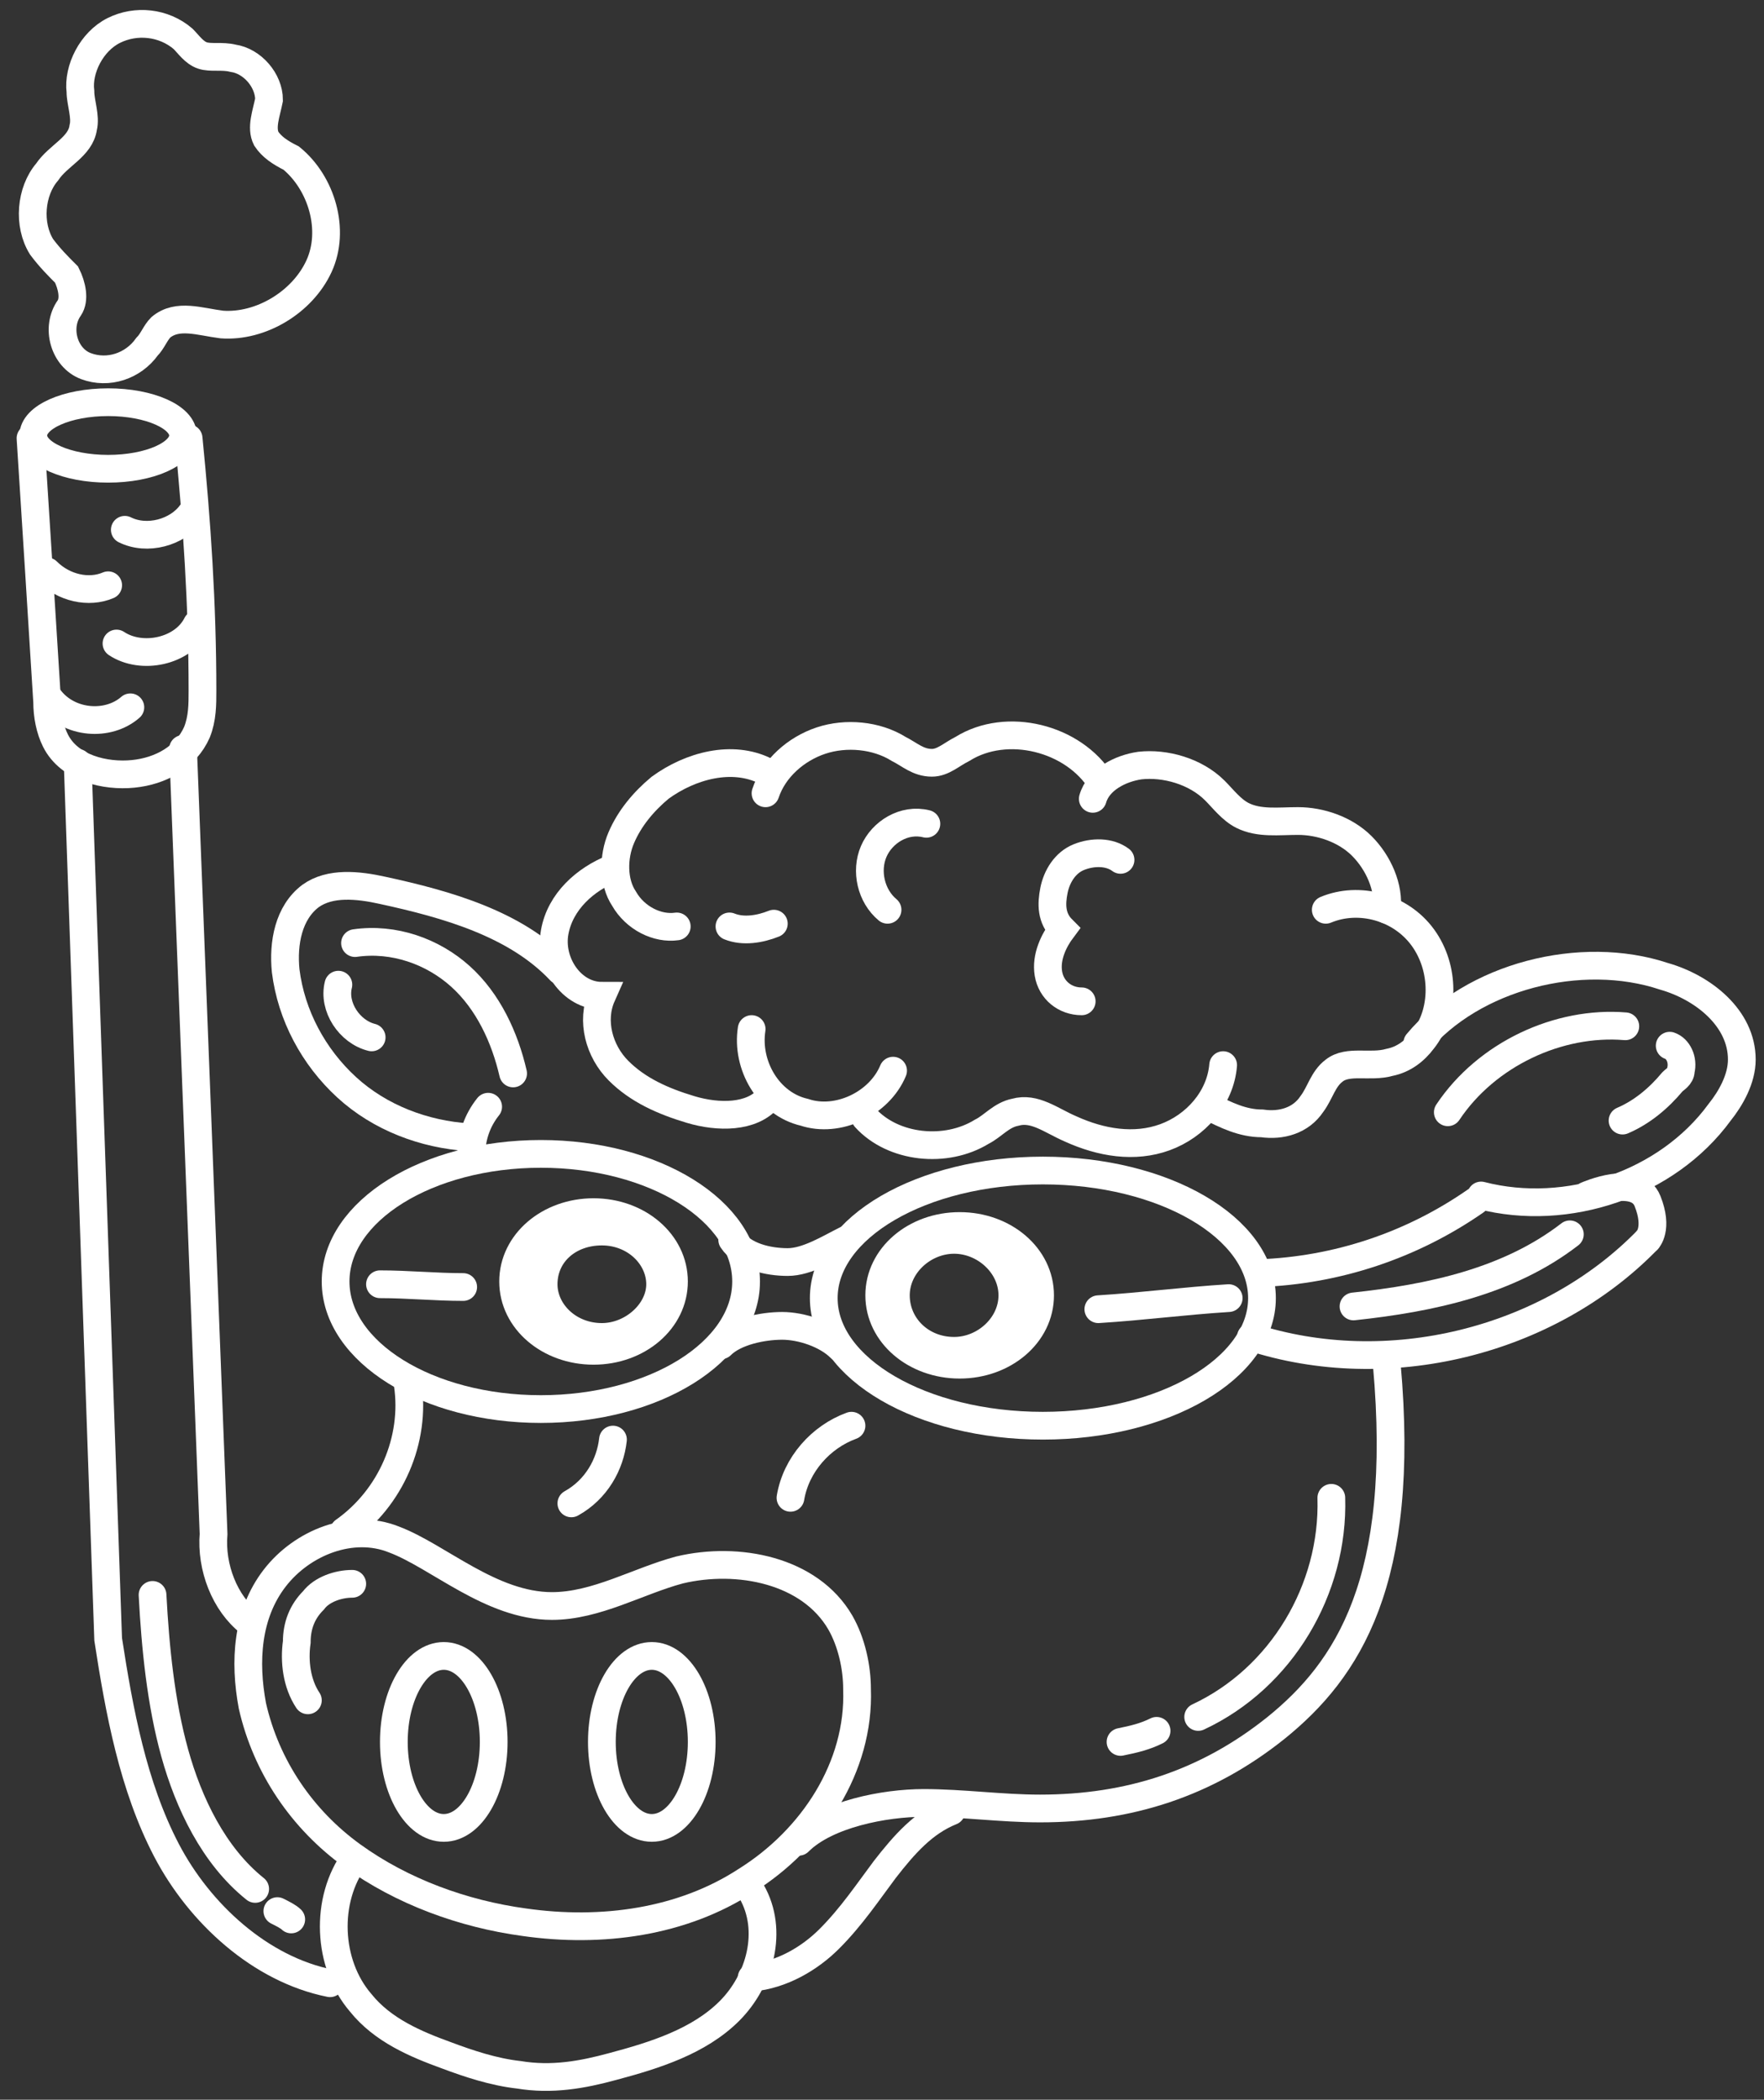
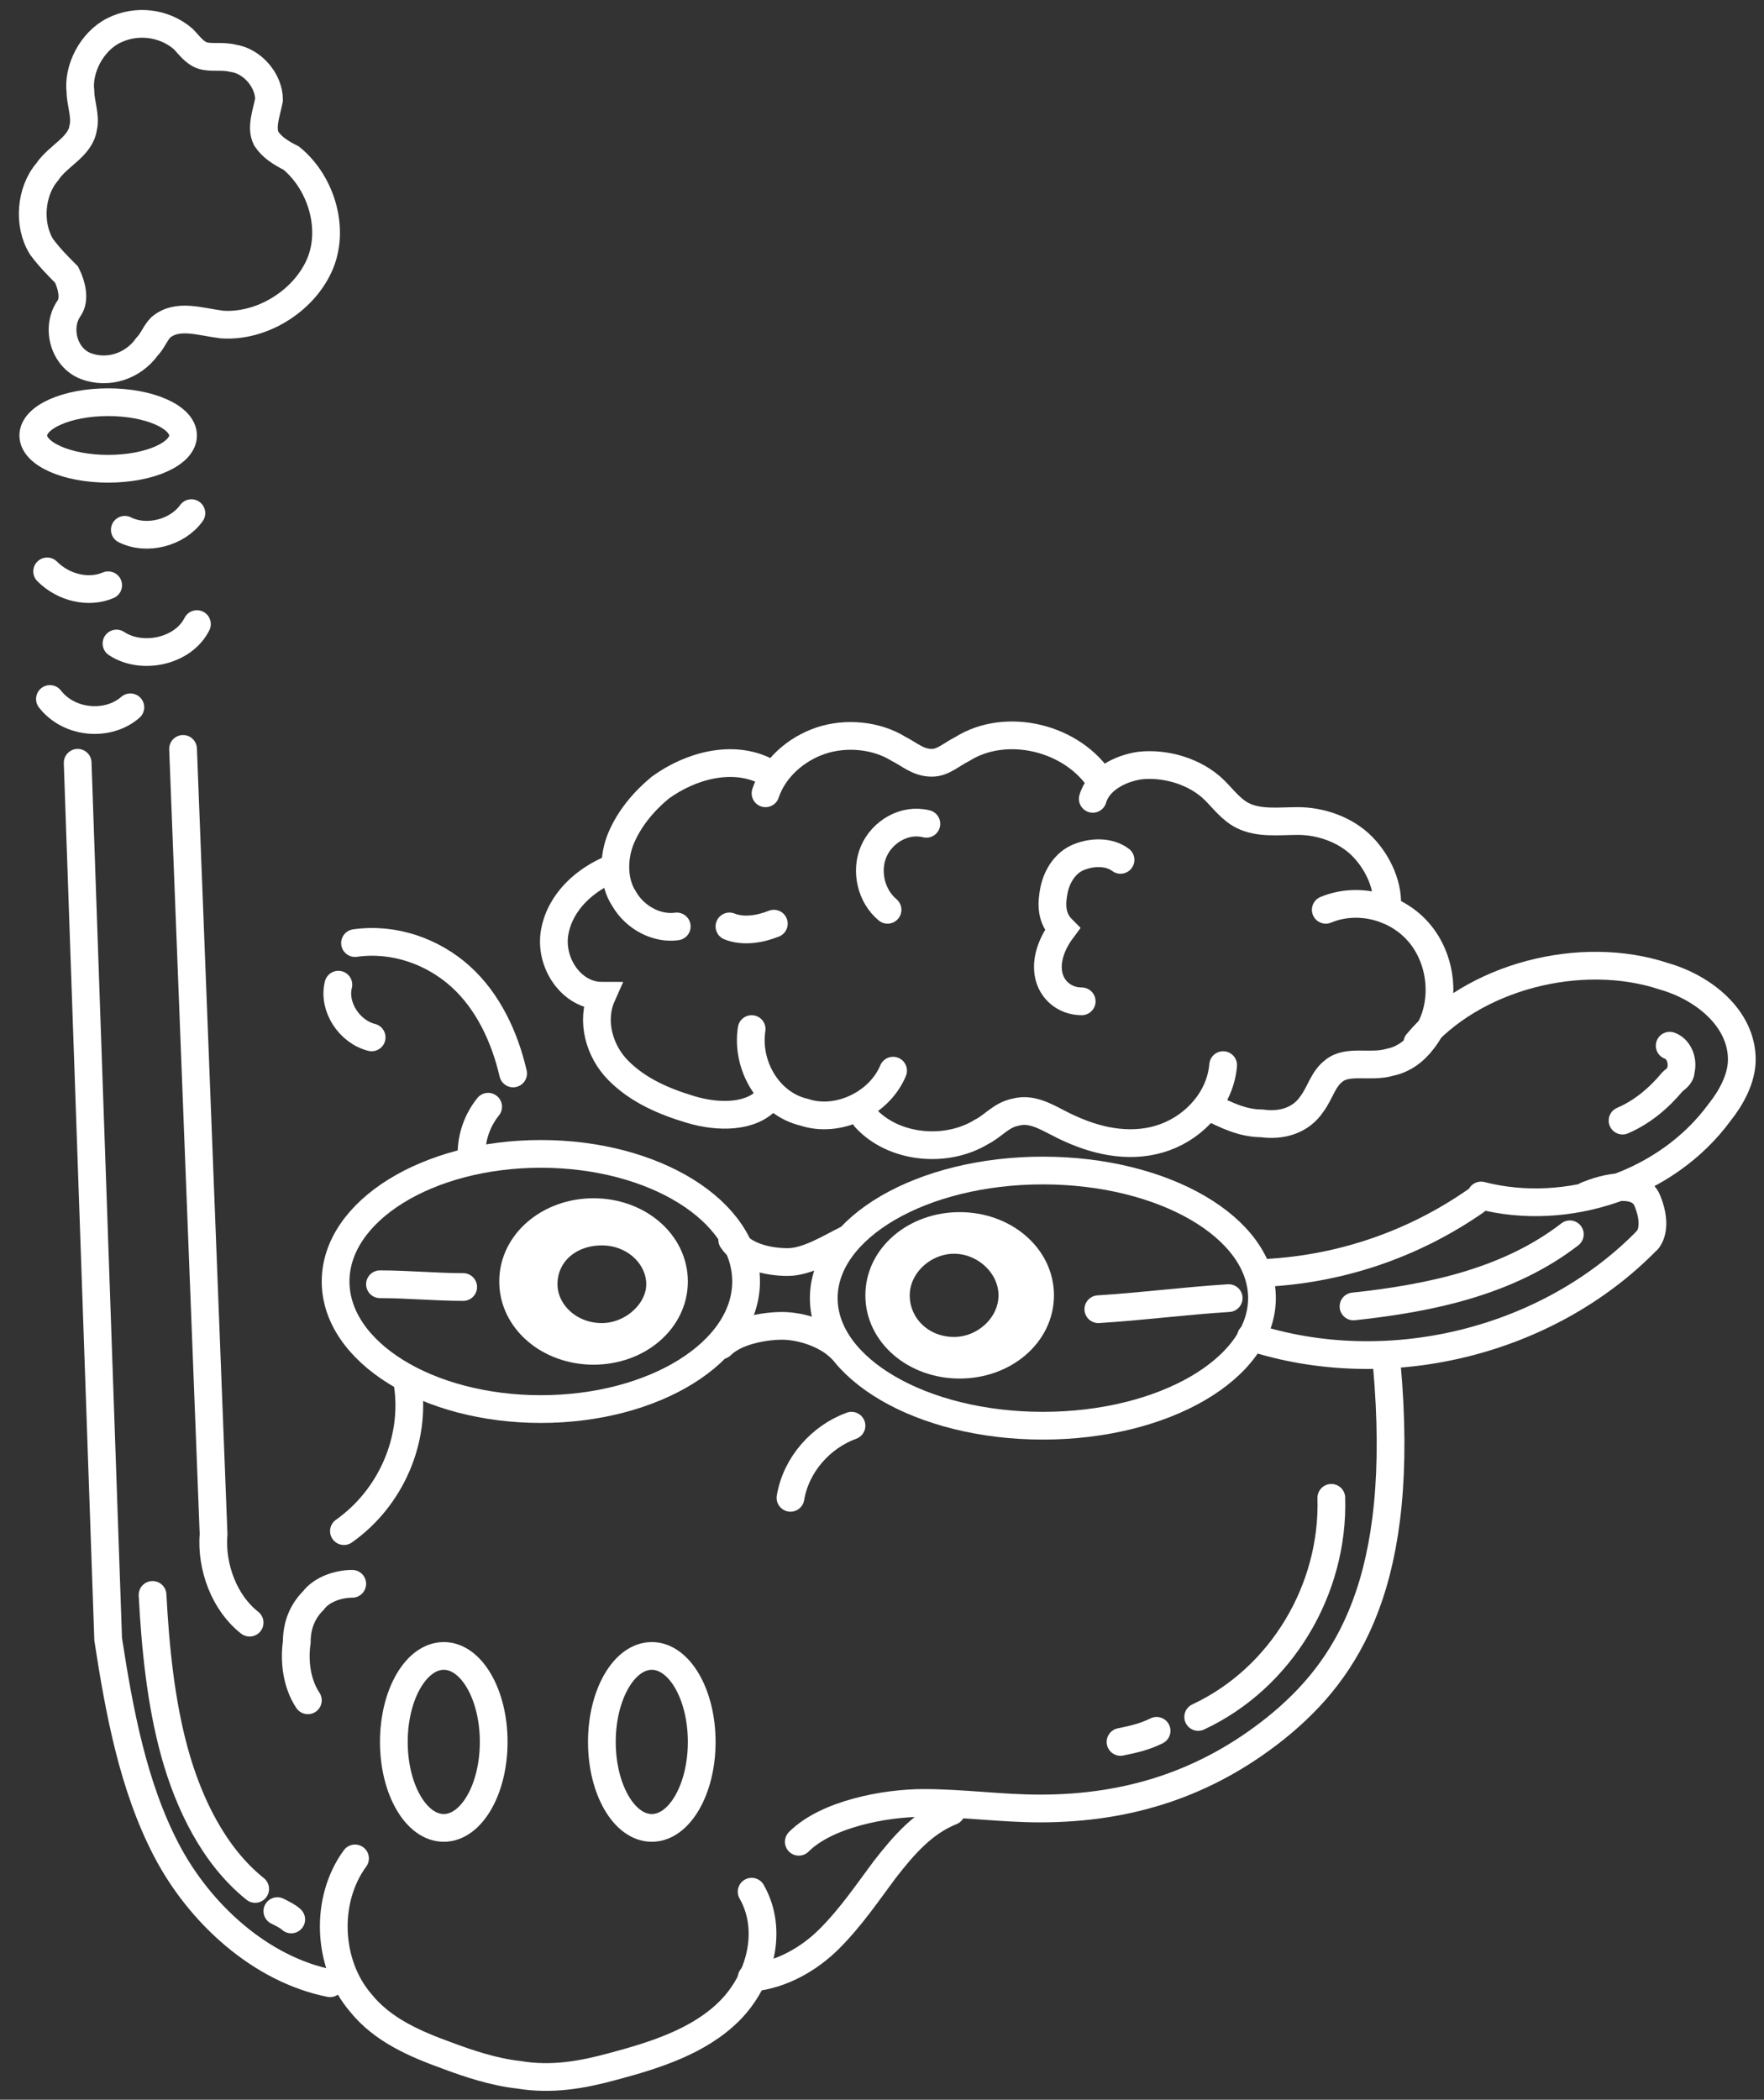
<svg xmlns="http://www.w3.org/2000/svg" version="1.1" id="Layer_1" x="0px" y="0px" viewBox="0 0 63.6 75.7" style="enable-background:new 0 0 63.6 75.7;" xml:space="preserve">
  <rect x="0" y="0" width="63.6" height="75.7" fill="#333333" stroke="none" />
  <style type="text/css"> .st0{fill:none;stroke:#FFFFFF;stroke-linecap:round;stroke-miterlimit:10;} .st1{fill:#FFFFFF;stroke:#FFFFFF;stroke-linecap:round;stroke-miterlimit:10;} </style>
  <g>
    <g>
      <path class="st0" d="M51.1,37.6c2-2.4,5.9-3.4,8.9-2.4c1.4,0.4,2.8,1.5,2.8,3c0,0.7-0.4,1.4-0.8,1.9c-1.9,2.6-5.5,3.8-8.6,3" />
-       <path class="st0" d="M52.2,40.1c1.4-2.1,4-3.3,6.4-3.1" />
      <path class="st0" d="M60.2,37.7c0.3,0.1,0.5,0.5,0.4,0.9c0,0.2-0.2,0.3-0.3,0.4c-0.5,0.6-1.1,1.1-1.8,1.4" />
      <path class="st0" d="M22.1,31.3c-1,0.4-1.9,1.2-2.1,2.3c-0.2,1.1,0.6,2.3,1.7,2.3c-0.4,0.9-0.1,2,0.6,2.7c0.7,0.7,1.6,1.1,2.6,1.4 c1,0.3,2.2,0.3,2.8-0.4" />
-       <path class="st0" d="M20.2,35c-1.6-1.7-4.1-2.4-6.4-2.9c-0.9-0.2-1.9-0.3-2.6,0.2c-0.8,0.6-1,1.7-0.9,2.7c0.2,1.6,1,3.1,2.2,4.2 c1.2,1.1,2.8,1.7,4.4,1.8" />
      <path class="st0" d="M17.6,39.9C17.2,40.4,17,41,17,41.6" />
      <path class="st0" d="M18.5,38.7c-0.3-1.3-0.9-2.6-1.9-3.5c-1-0.9-2.4-1.4-3.8-1.2" />
      <path class="st0" d="M12.2,35.5c-0.2,0.8,0.4,1.7,1.2,1.9" />
      <path class="st0" d="M53.2,43.3c-2.3,1.6-5,2.5-7.8,2.6" />
      <path class="st0" d="M27.1,68.2c0.8,1.4,0.3,3.2-0.8,4.3s-2.7,1.6-4.2,2c-1.1,0.3-2.2,0.5-3.4,0.3c-0.9-0.1-1.8-0.4-2.6-0.7 c-1.1-0.4-2.3-0.9-3.1-1.9c-1.2-1.4-1.3-3.7-0.2-5.2" />
      <path class="st0" d="M11.9,71.5C9.4,71,7.2,69,6,66.7c-1.2-2.3-1.7-5-2.1-7.6L2.8,27.5" />
      <path class="st0" d="M9,58.5c-0.9-0.7-1.4-2-1.3-3.2L6.6,27" />
      <path class="st0" d="M27.1,37.1c-0.2,1.3,0.6,2.7,1.9,3c1.2,0.4,2.7-0.3,3.2-1.5" />
      <path class="st0" d="M31.2,40.3c1,1.1,2.9,1.3,4.2,0.5c0.4-0.2,0.7-0.6,1.2-0.7c0.7-0.2,1.3,0.3,2,0.6c1.1,0.5,2.3,0.7,3.4,0.3 c1.1-0.4,2-1.4,2.1-2.6" />
      <path class="st0" d="M43.6,39.9c0.6,0.3,1.2,0.6,1.9,0.6c0.7,0.1,1.4-0.1,1.8-0.7c0.3-0.4,0.4-0.9,0.8-1.2c0.5-0.4,1.3-0.1,2-0.3 c0.5-0.1,0.9-0.4,1.2-0.8c0.8-1,0.8-2.6,0-3.7c-0.8-1.1-2.3-1.5-3.5-1" />
      <path class="st0" d="M50,32.8c0.1-0.8-0.3-1.7-0.9-2.3c-0.6-0.6-1.5-0.9-2.3-0.9c-0.7,0-1.4,0.1-2-0.2c-0.4-0.2-0.7-0.6-1-0.9 c-0.7-0.7-1.8-1-2.7-0.9c-0.7,0.1-1.5,0.5-1.7,1.2" />
      <path class="st0" d="M39.7,28.2c-1-1.6-3.4-2.2-5-1.2c-0.4,0.2-0.7,0.5-1.1,0.5c-0.5,0-0.8-0.3-1.2-0.5c-0.8-0.5-1.9-0.6-2.8-0.3 s-1.7,1-2,1.9" />
      <path class="st0" d="M27.6,27.8c-1.2-0.6-2.7-0.2-3.8,0.6c-0.6,0.5-1.1,1.1-1.4,1.8s-0.3,1.6,0.1,2.2c0.4,0.7,1.2,1.1,1.9,1" />
      <path class="st0" d="M26.3,33.4c0.5,0.2,1.1,0.1,1.6-0.1" />
      <path class="st0" d="M33.4,29.7c-0.8-0.2-1.6,0.3-1.9,1c-0.3,0.7-0.1,1.6,0.5,2.1" />
      <path class="st0" d="M40.4,31c-0.4-0.3-1-0.3-1.5-0.1c-0.5,0.2-0.8,0.7-0.9,1.2c-0.1,0.5-0.1,1,0.3,1.4c-0.3,0.4-0.6,1-0.5,1.6 c0.1,0.6,0.6,1,1.2,1" />
      <ellipse class="st0" cx="37.6" cy="46.8" rx="7.9" ry="4.6" />
      <ellipse class="st0" cx="19.5" cy="46.2" rx="7.4" ry="4.6" />
      <path class="st0" d="M14.7,49.9c0.3,2-0.6,4.1-2.3,5.3" />
      <path class="st0" d="M30.7,51.4c-1.1,0.4-2,1.4-2.2,2.6" />
-       <path class="st0" d="M22.1,51.9c-0.1,0.9-0.6,1.8-1.5,2.3" />
      <path class="st0" d="M50,49.2c0.7,7.8-1.4,11-4,13.1c-2.5,2-5.3,2.9-8.5,2.9c-1.4,0-2.8-0.2-4.2-0.2c-1.4,0-3.5,0.4-4.5,1.4" />
      <path class="st0" d="M30.5,44.7c-0.6,0.3-1.4,0.8-2.1,0.8s-1.6-0.2-2-0.8" />
      <path class="st0" d="M30.3,48.6c-0.5-0.5-1.4-0.8-2.1-0.8c-0.7,0-1.7,0.2-2.2,0.7" />
      <path class="st0" d="M44.3,46.8c-1.6,0.1-3.1,0.3-4.7,0.4" />
      <path class="st0" d="M16.7,46.4c-1,0-2-0.1-3-0.1" />
      <path class="st0" d="M59.4,44.7c-3.6,3.7-9.4,5.1-14.3,3.5" />
      <path class="st0" d="M56.6,44.5c-2.2,1.7-5,2.3-7.8,2.6" />
      <path class="st1" d="M34.6,44.2c-1.6,0-2.9,1.1-2.9,2.5s1.3,2.5,2.9,2.5c1.6,0,2.9-1.1,2.9-2.5S36.2,44.2,34.6,44.2z M34.4,48.7 c-1.2,0-2.1-0.9-2.1-2c0-1.1,1-2,2.1-2s2.1,0.9,2.1,2C36.5,47.8,35.5,48.7,34.4,48.7z" />
      <path class="st1" d="M21.4,43.7c-1.6,0-2.9,1.1-2.9,2.5s1.3,2.5,2.9,2.5c1.6,0,2.9-1.1,2.9-2.5S23,43.7,21.4,43.7z M21.7,48.2 c-1.2,0-2.1-0.9-2.1-1.9c0-1.1,0.9-1.9,2.1-1.9c1.2,0,2.1,0.9,2.1,1.9C23.8,47.3,22.8,48.2,21.7,48.2z" />
-       <path class="st0" d="M14.2,55.5c-1.5-0.6-3.3,0.1-4.3,1.4c-1,1.3-1.1,3-0.8,4.6c0.5,2.2,1.8,4.1,3.6,5.4c1.8,1.3,4,2.1,6.2,2.4 c2.8,0.4,5.7,0,8-1.5c2.4-1.5,4.1-4.1,4-6.9c0-0.8-0.2-1.7-0.6-2.4c-1.1-1.9-3.7-2.4-5.8-1.9c-1.5,0.4-3,1.3-4.6,1.3 C17.7,57.9,15.8,56.1,14.2,55.5z" />
      <ellipse class="st0" cx="23.5" cy="62.8" rx="1.8" ry="3.1" />
      <ellipse class="st0" cx="16" cy="62.8" rx="1.8" ry="3.1" />
      <path class="st0" d="M12.7,57.1c-0.5,0-1.1,0.2-1.4,0.6c-0.4,0.4-0.6,0.9-0.6,1.5c-0.1,0.7,0,1.5,0.4,2.1" />
      <path class="st0" d="M34.3,65.3c-1,0.4-1.7,1.2-2.4,2.1c-0.6,0.8-1.2,1.7-2,2.5c-0.7,0.7-1.7,1.3-2.8,1.4" />
      <path class="st0" d="M48,54c0.1,3.3-1.8,6.5-4.8,7.9" />
      <path class="st0" d="M41.7,62.4c-0.4,0.2-0.8,0.3-1.3,0.4" />
      <ellipse class="st0" cx="3.9" cy="15.7" rx="2.7" ry="1.2" />
-       <path class="st0" d="M6.8,15.8c0.3,3,0.5,6,0.5,9.1c0,0.5,0,1-0.2,1.5c-0.4,0.9-1.3,1.4-2.3,1.5C3.8,28,2.5,27.7,2,26.7 c-0.2-0.4-0.3-0.9-0.3-1.4c-0.2-3.2-0.4-6.4-0.6-9.5" />
      <path class="st0" d="M6.9,18.5c-0.5,0.7-1.6,1-2.4,0.6" />
      <path class="st0" d="M1.7,20.6c0.6,0.6,1.5,0.8,2.2,0.5" />
      <path class="st0" d="M7.1,22.5c-0.5,1-2,1.3-2.9,0.7" />
      <path class="st0" d="M4.7,25.5c-0.8,0.7-2.2,0.6-2.9-0.3" />
      <path class="st0" d="M2.5,11.1c-0.5,0.7-0.2,1.8,0.6,2.1s1.7,0,2.2-0.7c0.2-0.2,0.3-0.5,0.5-0.7c0.6-0.5,1.4-0.2,2.2-0.1 c1.4,0.1,2.9-0.8,3.5-2.1s0.1-3-1-3.9C10.1,5.5,9.8,5.3,9.6,5c-0.2-0.4,0-0.9,0.1-1.4c0-0.7-0.6-1.4-1.3-1.5C8,2,7.6,2.1,7.3,2 C7,1.9,6.8,1.6,6.6,1.4C5.9,0.8,4.9,0.7,4.1,1.1S2.8,2.5,2.9,3.3c0,0.4,0.2,0.9,0.1,1.3c-0.1,0.7-0.9,1-1.3,1.6 C1.1,6.9,1,8.1,1.5,8.9c0.3,0.4,0.6,0.7,0.9,1C2.6,10.3,2.7,10.8,2.5,11.1z" />
      <path class="st0" d="M5.5,57.5c0.1,1.9,0.3,3.9,0.8,5.7s1.4,3.7,2.9,4.9" />
      <path class="st0" d="M10,68.9c0.2,0.1,0.4,0.2,0.5,0.3" />
    </g>
  </g>
  <path class="st0" d="M59.4,44.7c0,0,0.4-0.4,0-1.4s-2.2-0.2-2.2-0.2" />
</svg>